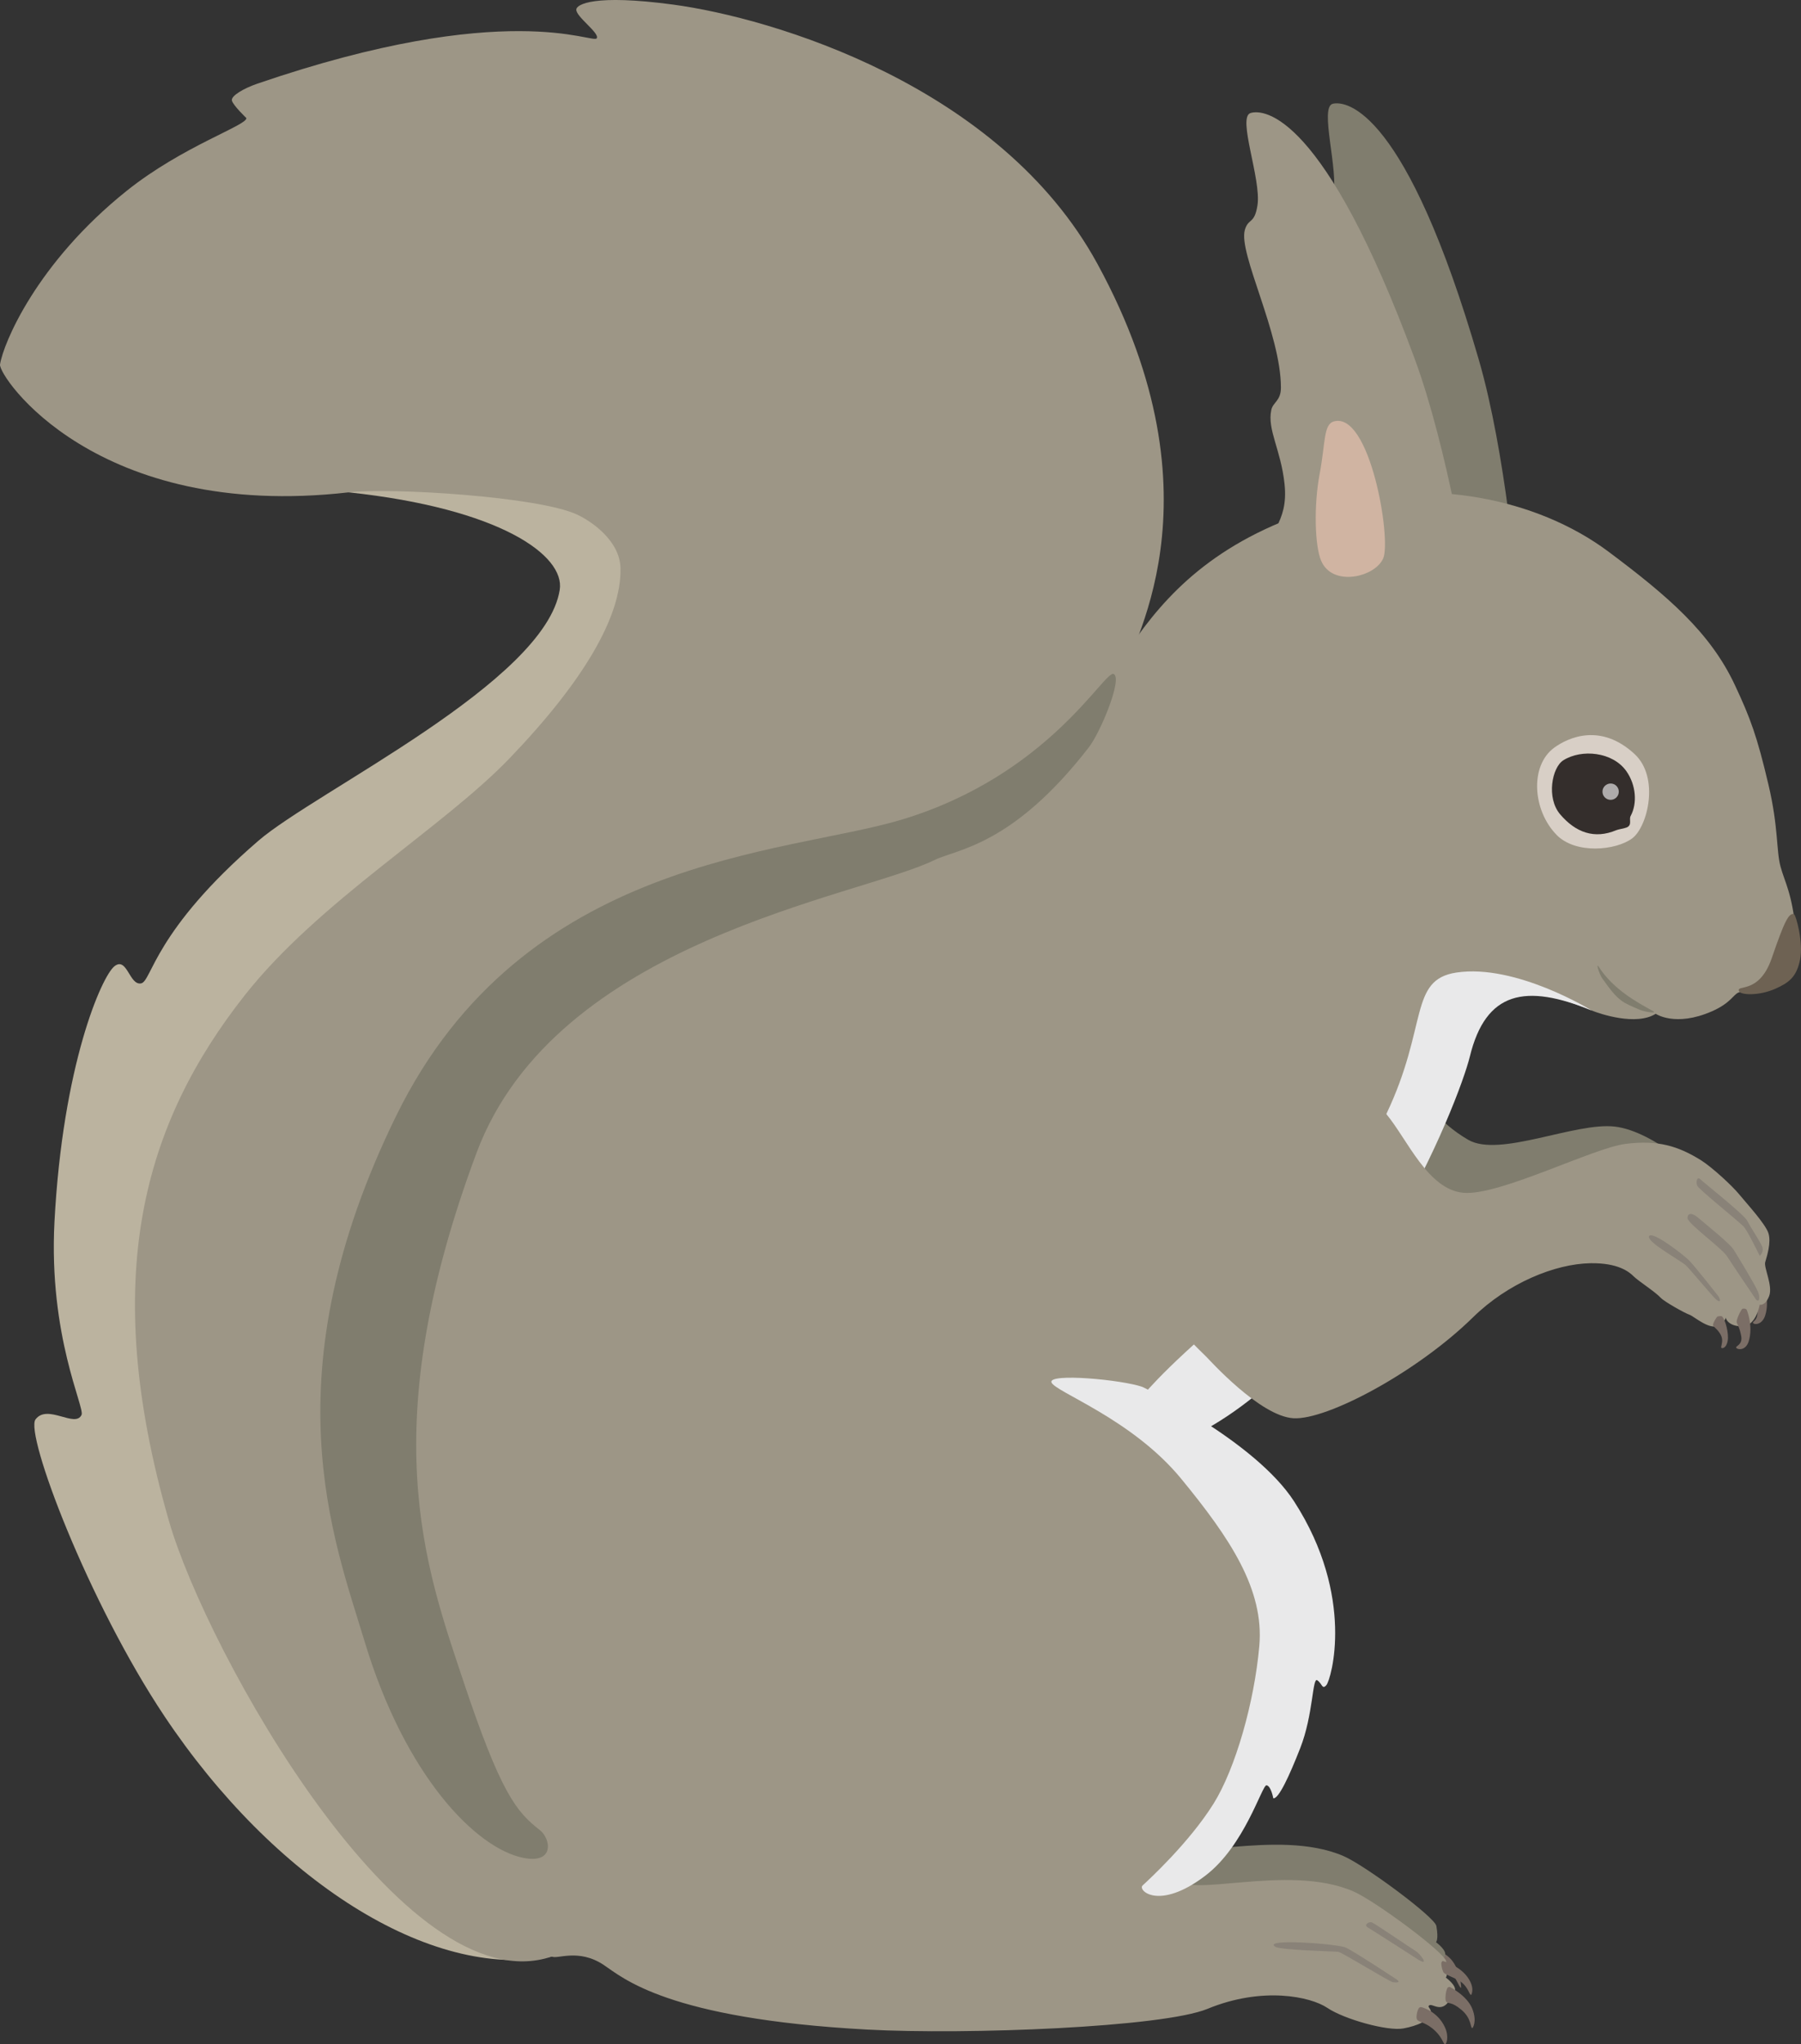
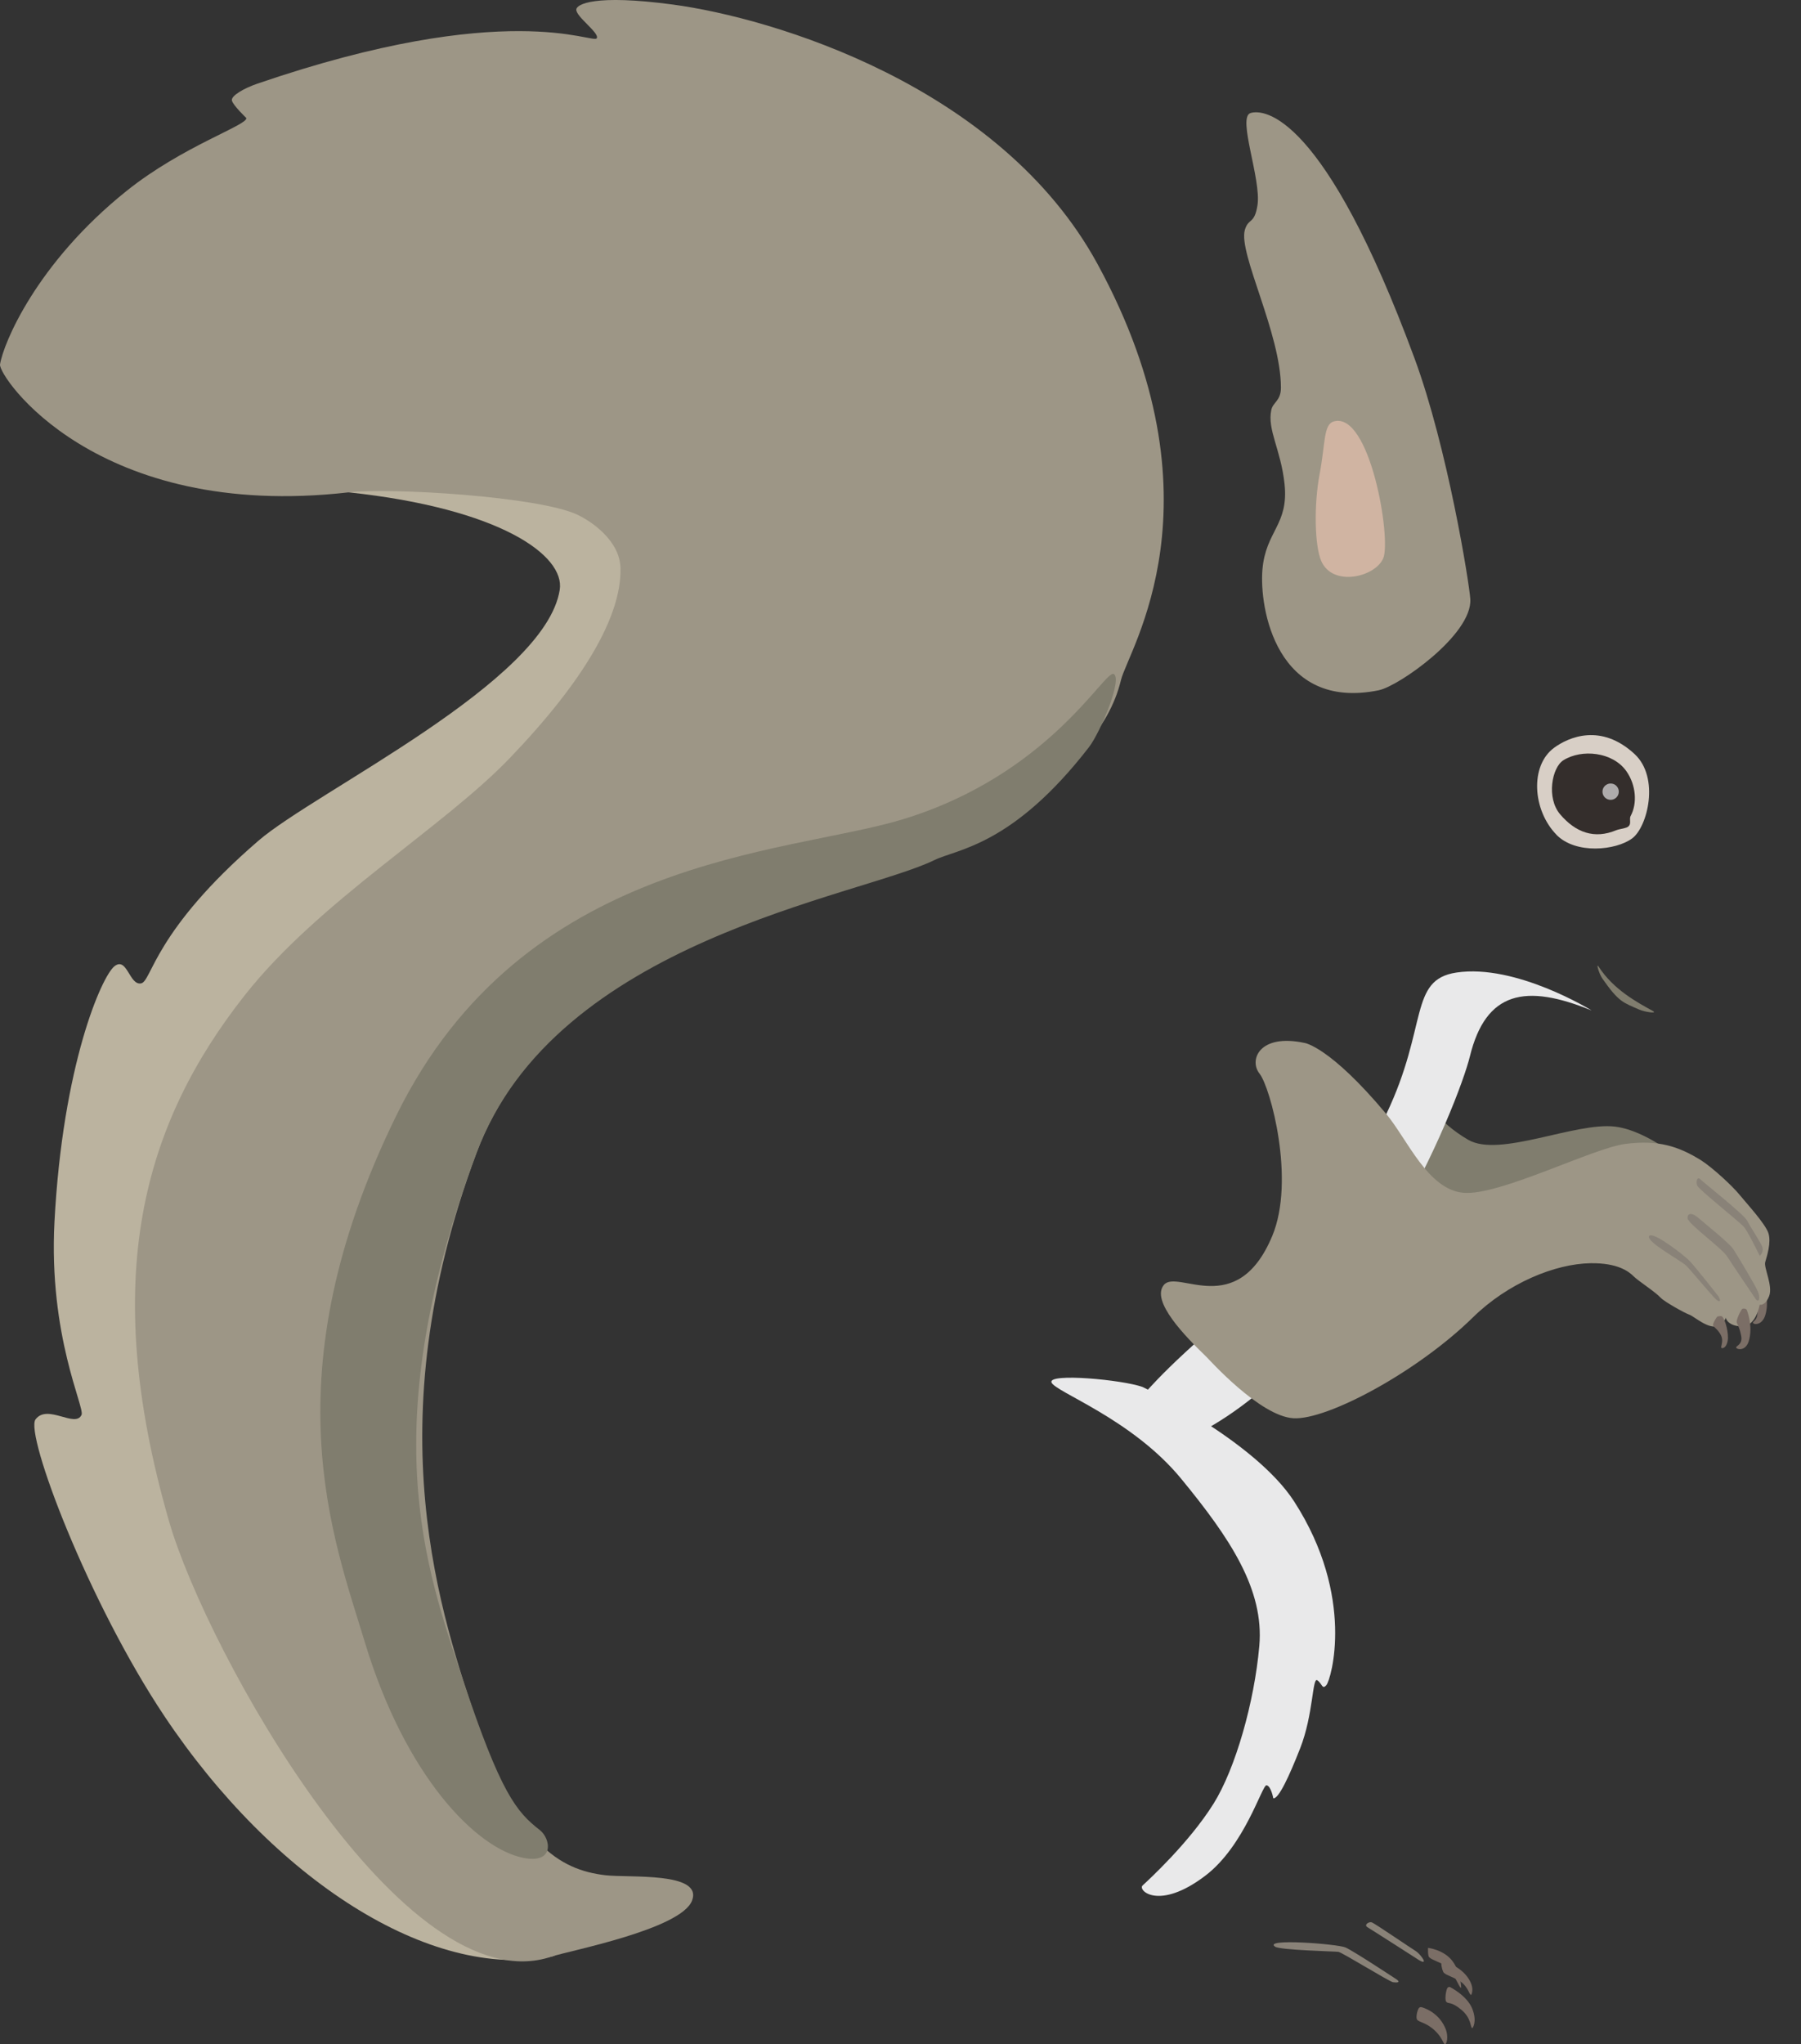
<svg xmlns="http://www.w3.org/2000/svg" id="_レイヤー_2" width="72.563" height="82.328" viewBox="0 0 72.563 82.328">
  <rect x="0" y="0" width="72.563" height="82.328" fill="#333333" stroke="none" />
  <defs>
    <style>.cls-1{fill:#d8cfc6;}.cls-2{fill:#898278;}.cls-3{fill:#9d9686;}.cls-4{fill:#342e2c;}.cls-5{fill:#6e6253;}.cls-6{fill:#7b6e66;}.cls-7{fill:#fff;opacity:.6;}.cls-8{fill:#bbb39f;}.cls-9{fill:#d0b4a2;}.cls-10{fill:#807d6e;}.cls-11{fill:#e9e9ea;}</style>
  </defs>
  <g id="A">
    <g>
      <path class="cls-6" d="m57.536,78.444s.638.071.985.533c.341.454.35,1.073.35,1.073-.094.028-.29-.749-.8-.978s-.367-.166-.484-.245c-.067-.045-.051-.382-.051-.382Z" />
      <path class="cls-8" d="m22.237,78.791c-4.913.983-11.229-3.12-15.607-9.67-3.078-4.605-5.635-11.378-5.198-11.96.479-.638,1.6.364,1.854-.182.137-.295-1.333-3.175-1.091-7.779.332-6.307,1.902-9.883,2.417-10.288.509-.4.6.782,1.072.691.434-.084.509-2.108,4.726-5.744,2.313-1.994,11.56-6.398,12.142-10.106.217-1.384-2.399-3.272-8.506-3.926-.715-.077,4.653-1.648,4.944-1.745s6.338.194,7.162,3.247c.824,3.054,1.26,6.35-3.878,11.924-5.138,5.574-12.571,9.951-12.069,16.48,1.805,23.459,13.765,28.711,12.032,29.058Z" />
      <path class="cls-3" d="m27.12.185c3.975.533,13.172,3.247,17.098,10.445,5.214,9.56,1.236,15.547.946,16.758-.982,4.093-6.683,6.167-7.598,6.614-3.078,1.503-15.17,3.855-18.37,12.435-4.121,11.051-1.418,18.612.109,23.193,1.527,4.58,3.199,5.671,5.089,5.889.95.11,3.926-.145,3.49,1.018-.436,1.163-4.998,2.032-5.647,2.254-5.962,2.036-13.915-12.291-15.425-17.522-2.848-9.864-.998-16.055,3.053-21.193,2.981-3.781,7.961-6.725,10.664-9.536,2.982-3.102,4.514-5.719,4.471-7.658-.024-1.091-1.133-1.87-1.745-2.157-1.552-.727-7.481-1.094-9.21-.897C3.867,20.991-.071,15.152.001,14.678c.127-.836,1.467-4.084,5.102-6.992,2.257-1.805,4.871-2.642,4.822-2.932,0,0-.533-.509-.581-.703s.495-.499,1.018-.679C20.431-.081,23.897,1.785,24.043,1.542c.127-.212-.848-.872-.824-1.163.017-.199.706-.623,3.902-.194Z" />
      <path class="cls-10" d="m57.366,44.208s.533.969,1.793,1.696,4.314-.727,5.913-.533,3.635,2.084,3.781,2.472-9.549,2.617-11.536,1.454c-1.987-1.163-3.199-3.199-3.199-3.199" />
-       <path class="cls-10" d="m57.208,27.73c.801-.106,3.909-1.963,3.927-3.393.008-.625-.478-6.145-1.551-9.842-2.924-10.074-5.325-10.445-5.883-10.317s.25,2.695.013,3.726c-.176.765-.407.479-.579.955-.333.924,1.153,4.258.997,6.437-.038.532-.362.558-.451.867-.226.786.273,1.623.32,3.015.056,1.652-.886,1.824-1.132,3.358s.141,5.749,4.338,5.194Z" />
-       <path class="cls-10" d="m47.022,74.17c.291.945,4.435-.582,7.111.578.867.376,3.673,2.454,3.738,2.812.099.551-.013.658-.013.658,0,0,.465.336.356.548-.221.429-.377.73-.755.618-.154-.045-.218-.091-.282-.036s.097.132.082.282c-.033.313-.552.534-1.112.637-.639.118-2.389-.373-3.063-.828s-2.617-.872-4.826.038c-1.445.595-6.767.911-10.89.904" />
-       <path class="cls-3" d="m47.417,75.592c.291.945,4.435-.582,7.111.578.867.376,3.673,2.454,3.738,2.812.099.551-.013.658-.013.658,0,0,.465.336.356.548-.221.429-.377.73-.755.618-.154-.045-.218-.091-.282-.036s.097.132.082.282c-.033.313-.552.534-1.112.637-.639.118-2.389-.373-3.063-.828s-2.617-.872-4.826.038c-1.81.746-9.706,1.052-13.705.836-8.07-.436-9.852-2.089-10.627-2.605-1.018-.679-1.897-.208-2.084-.339-3.04-2.127-1.771-4.18-2.684-5.564-7.821-11.85-5.119-24.318.479-31.516,5.598-7.198,11.964-4.035,21.681-10.671,3.502-2.392,3.378-8.377,12.107-10.759,3.706-1.011,8.048-.264,10.999,1.945,2.363,1.769,4.083,3.235,5.077,5.356.627,1.337.897,2.066,1.357,4.023.406,1.724.309,2.64.484,3.29s.473,1.072.618,2.654c.124,1.353-.727,1.918-1.236,2.09-.681.231-.869.257-1.072.331s-.315.426-1.075.758c-1.475.644-2.263.099-2.263.099-.788.497-2.248.003-2.581-.133-2.666-1.091-5.352-1.381-5.994,1.249-.444,1.818-4.453,11.897-11.324,15.168,0,0,5.315,5.129,5.285,9.549-.039,5.816-4.968,7.987-4.677,8.932Z" />
      <path class="cls-10" d="m21.752,73.702c-.948-.737-1.575-1.478-3.102-6.058-1.527-4.58-3.575-10.154.546-21.206,3.199-8.579,15.377-10.3,18.454-11.802.916-.447,3.144-.568,6.222-4.543.461-.595,1.364-2.756,1.001-2.949s-2.594,4.075-8.556,5.868c-4.658,1.401-15.233,1.464-20.359,11.933-5.126,10.47-2.524,17.004-1.264,21.173,1.641,5.428,4.489,8.312,6.379,8.699,1.291.265,1.117-.774.678-1.115Z" />
      <path class="cls-11" d="m47.878,57.925l-1.999-1.527s.872-1.163,3.563-3.417c2.69-2.254,4.726-4.58,6.414-8.118,1.688-3.538.902-5.405,2.82-5.696,2.399-.364,5.453,1.527,5.453,1.527-2.666-1.091-4.265-.776-4.908,1.854-.444,1.818-4.471,12.105-11.342,15.377Z" />
      <path class="cls-11" d="m48.89,72.644c-.99,1.581-2.646,3.095-2.854,3.287s.652,1.028,2.52-.388c1.6-1.212,2.292-3.669,2.473-3.646s.273.525.273.525c.216.028.645-.901,1.083-2.017.533-1.357.487-2.874.689-2.737s.193.392.366.195c.193-.221,1.175-3.565-1.297-7.394-1.588-2.459-6.111-4.614-6.111-4.614-.805-.289-3.801-.569-3.668-.185s3.241,1.467,5.223,3.878,3.351,4.466,3.151,6.737-.962,4.943-1.847,6.358Z" />
      <path class="cls-6" d="m71.049,51.719s.265.635.074,1.249c-.127.409-.467.387-.495.304-.021-.063.175-.075.182-.418.011-.508-.202-.708-.254-.782" />
      <path class="cls-3" d="m48.593,54.629c.11.106,2.162,2.402,3.516,2.486s4.994-1.862,7.237-4.063c1.402-1.375,3.301-2.158,4.74-2.18,1.1-.016,1.545.339,1.735.529s.862.616,1.098.87c.137.147.955.609,1.145.673s.809.637,1.181.436c.236-.127.295-.319.295-.319-.017.093.178.375.682.35.539-.027.677-.868.677-.868,0,0,.222.063.381-.349s-.222-1.143-.159-1.365.254-.794.127-1.174-.889-1.206-1.174-1.555-1.079-1.079-1.524-1.365c-.931-.582-1.756-.836-3.068-.667-1.312.169-5.079,2.095-6.518,1.968s-2.259-2.155-3.111-3.174c-2.269-2.715-3.287-2.86-3.287-2.86-1.832-.394-2.254.691-1.818,1.236s1.454,4.29.509,6.543c-1.423,3.393-3.817,1.309-4.362,1.963s.885,2.096,1.696,2.884Z" />
      <path class="cls-2" d="m70.742,52.322s-.928-1.367-1.15-1.716-1.6-1.329-1.6-1.551c0-.222.19-.222.444,0s1.25,1.011,1.409,1.265.896,1.462.991,1.716.032.444-.095.286Z" />
      <path class="cls-2" d="m70.901,50.576s-.471-.968-.63-1.158-1.827-1.514-1.89-1.672,0-.381.127-.254,1.763,1.418,1.89,1.672.503.809.598,1.031-.095.381-.095.381Z" />
      <path class="cls-6" d="m69.974,53.263c.029.086.124.223.182.554.058.338-.228.389-.207.452.028.083.381.155.508-.254.19-.614-.074-1.249-.074-1.249-.027-.076-.136-.076-.181-.058s-.264.445-.227.554Z" />
      <path class="cls-1" d="m62.709,33.617c.776.797,2.399.633,3.054.145.619-.461,1.112-2.45.097-3.393-1.357-1.26-2.666-.679-3.244-.255-.981.719-.872,2.51.094,3.502Z" />
      <path class="cls-4" d="m62.861,32.797c.622.729,1.378,1.008,2.26.636.079-.033.341-.076.418-.109.235-.1.084-.323.16-.463.274-.505.219-1.245-.169-1.8-.549-.785-1.807-.908-2.544-.442-.456.289-.692,1.514-.125,2.178Z" />
      <circle class="cls-7" cx="64.893" cy="31.882" r=".329" />
      <path class="cls-3" d="m55.564,27.794c.791-.163,3.759-2.237,3.675-3.664-.036-.624-.915-6.095-2.25-9.707-3.635-9.839-6.057-10.038-6.604-9.871s.442,2.671.279,3.716c-.121.776-.372.507-.509.994-.267.945,1.454,4.165,1.454,6.35,0,.533-.321.583-.388.897-.17.8.388,1.6.534,2.985.174,1.644-.753,1.882-.89,3.43s.551,5.724,4.698,4.872Z" />
      <path class="cls-9" d="m55.732,22.483c.329-.785-.535-5.927-1.994-5.51-.419.12-.334.873-.569,2.114s-.203,2.889.064,3.504c.462,1.064,2.182.646,2.498-.108Z" />
      <path class="cls-6" d="m57.281,80.835s.647.156.942.821c.17.382.048.679,0,.673-.087-.011-.101-.326-.545-.666-.285-.218-.475-.219-.576-.319-.061-.06-.019-.326.052-.454.047-.084.127-.055.127-.055Z" />
      <path class="cls-6" d="m58.411,80.017s.698.344.909.882c.207.529.006.776.006.776-.098.002-.018-.381-.448-.739s-.527-.214-.612-.327c-.055-.073-.019-.403.042-.533.034-.071.103-.058.103-.058Z" />
      <path class="cls-6" d="m58.132,78.972s.632.168.979.629c.341.454.166.734.166.734-.094.028-.106-.41-.616-.64s-.367-.166-.484-.245c-.043-.029-.107-.247-.106-.379.001-.073.061-.1.061-.1Z" />
-       <path class="cls-5" d="m72.282,36.816c-.21-.065-.388.287-.897,1.769s-1.438,1.042-1.321,1.331c.067.165.829.193,1.481-.104.518-.236.833-.451.978-1.154.147-.713-.17-1.819-.242-1.842Z" />
      <path class="cls-2" d="m56.287,79.726s-1.755-1.159-2.078-1.299-3.359-.377-2.832-.029c.208.137,2.401.187,2.546.206s2.06,1.205,2.204,1.224.31.016.16-.101Z" />
      <path class="cls-2" d="m57.172,78.937s-1.916-1.229-2.075-1.323.056-.237.173-.197,1.62,1.068,1.779,1.162.555.611.124.358Z" />
      <path class="cls-2" d="m69.247,52.218s-.963-1.23-1.2-1.466-1.497-1.206-1.606-.969,1.297.988,1.497,1.188,1.054,1.23,1.2,1.357.218.091.109-.109Z" />
      <path class="cls-6" d="m69.383,53.017c-.039-.036-.154,0-.182,0s-.2.282-.182.354.282.227.354.5c.05.188-.055.373-.018.409s.2.009.254-.282-.091-.854-.227-.982Z" />
      <path class="cls-10" d="m66.602,40.718c-.645-.354-1.6-.869-2.19-1.787-.118-.183.008.275.145.473.673.963.836.963,1.481,1.251.24.107.756.17.563.064Z" />
    </g>
  </g>
</svg>